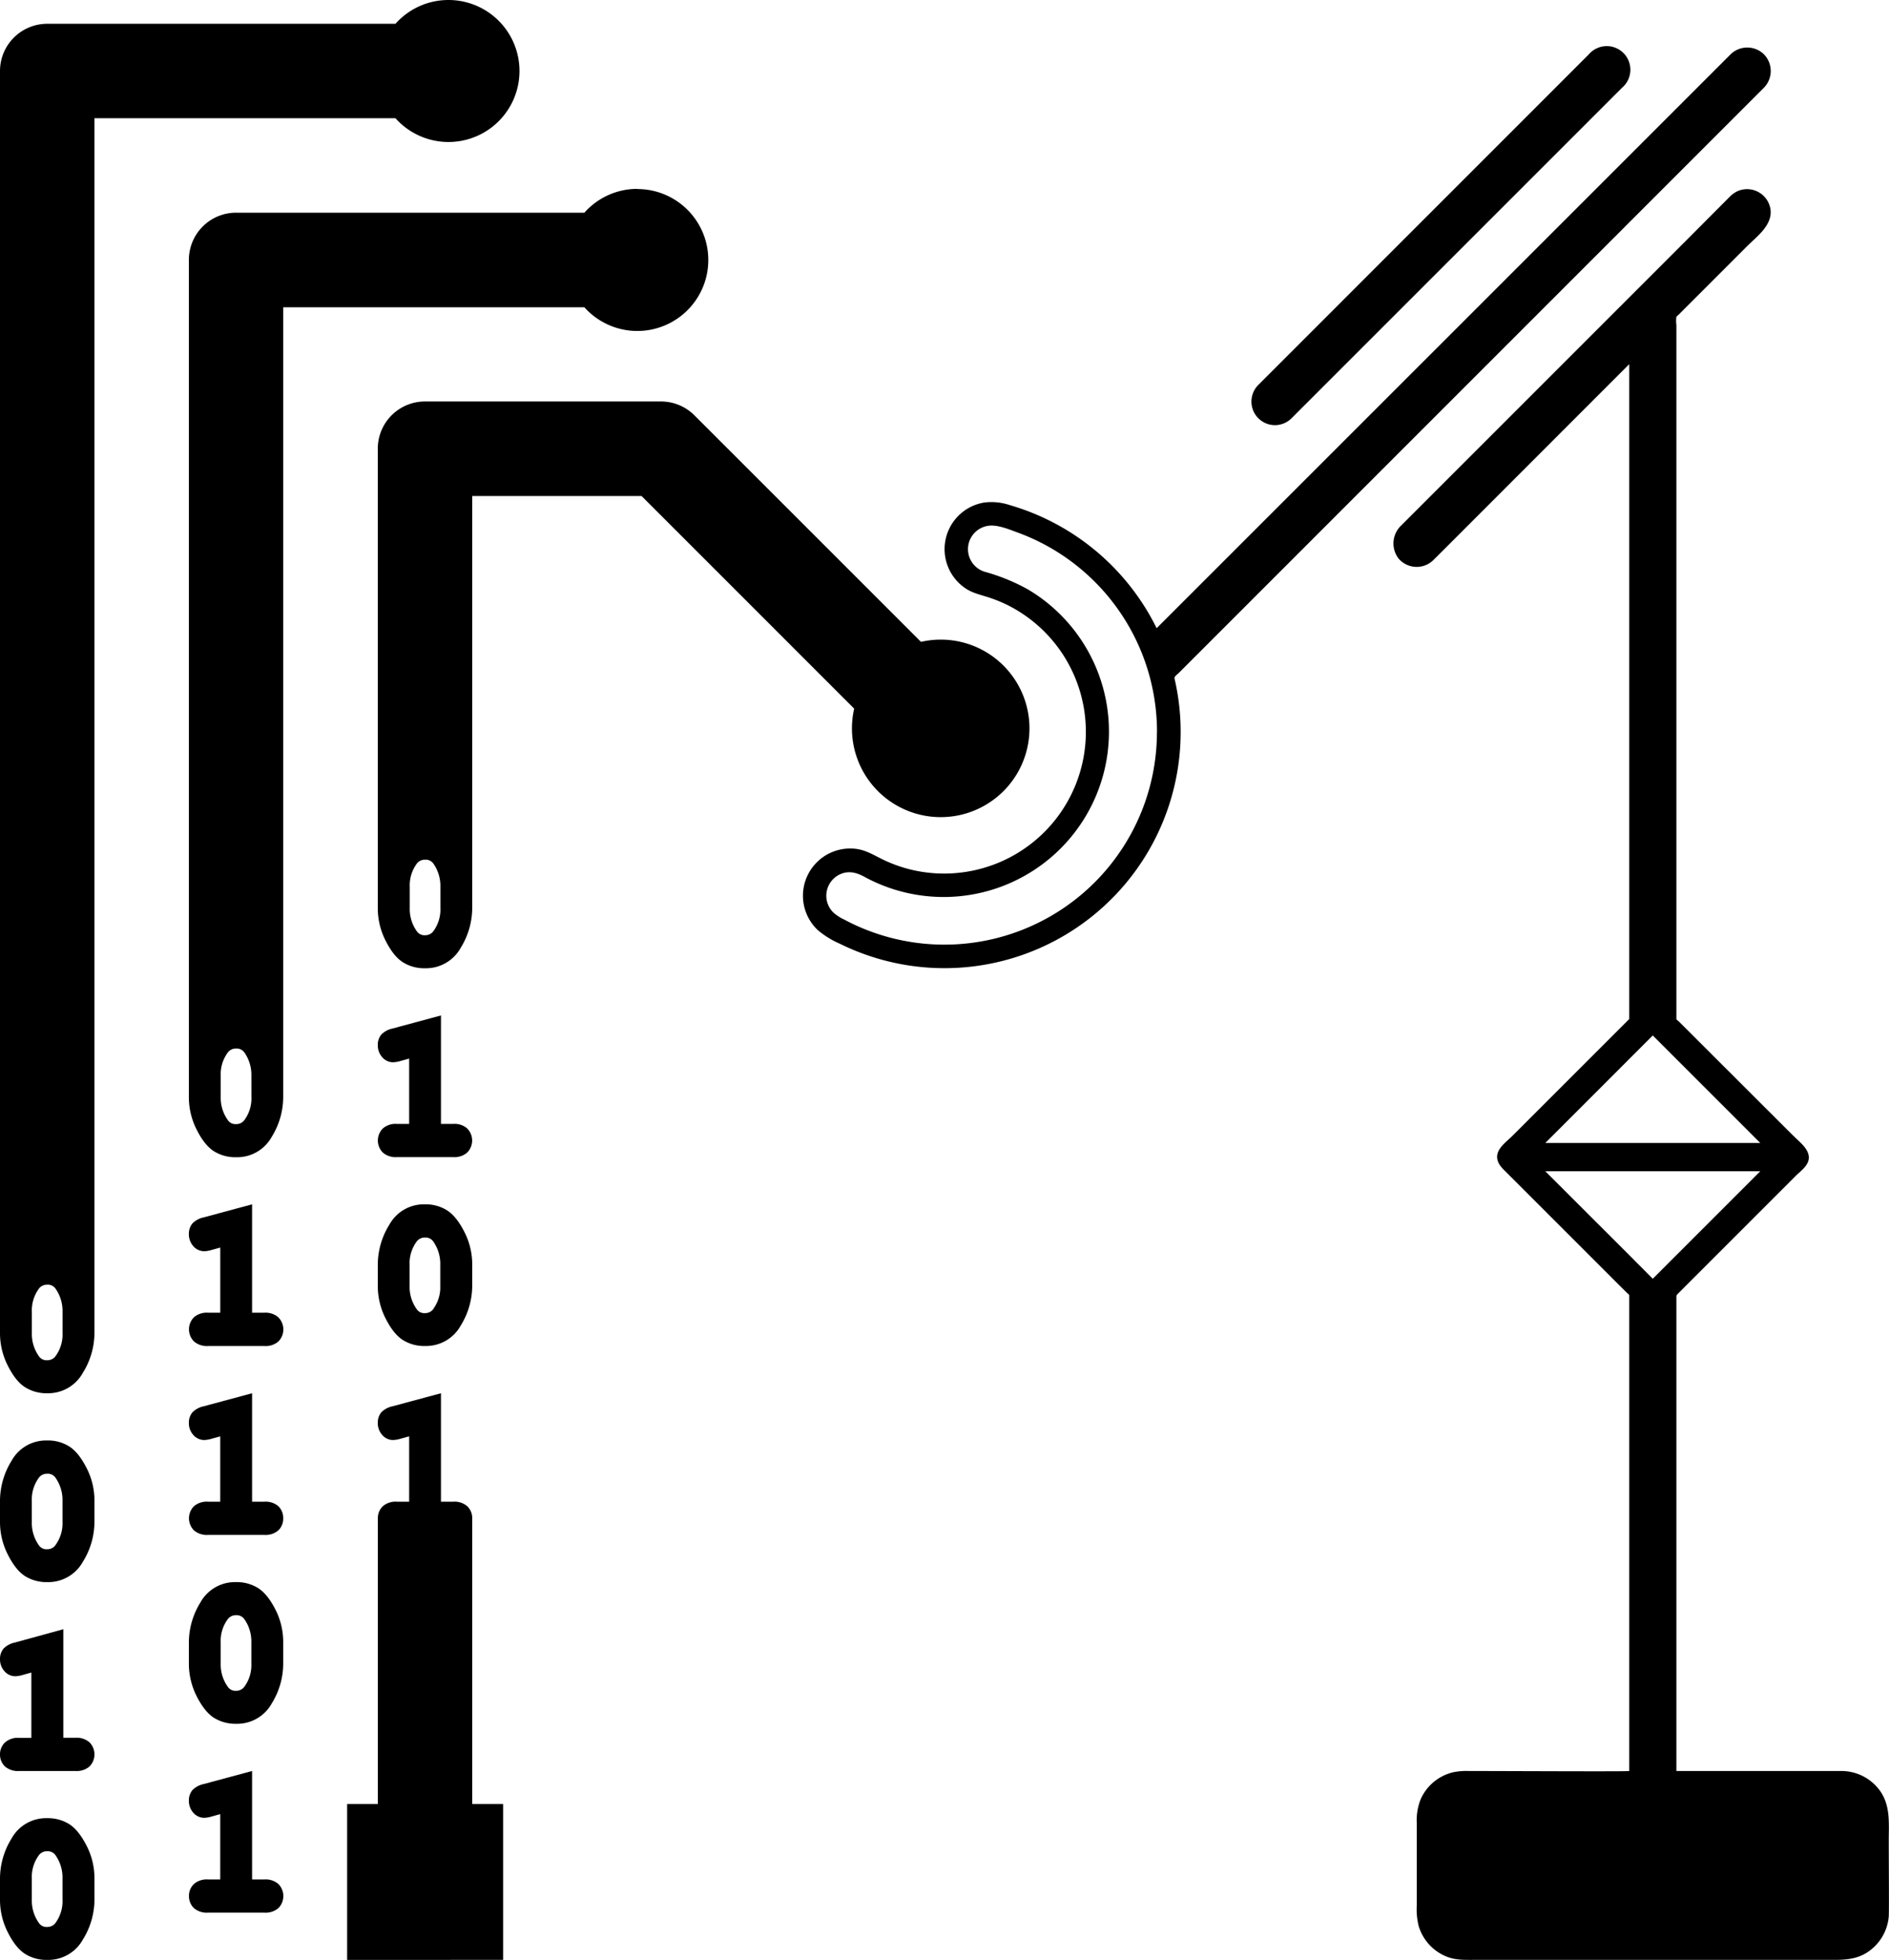
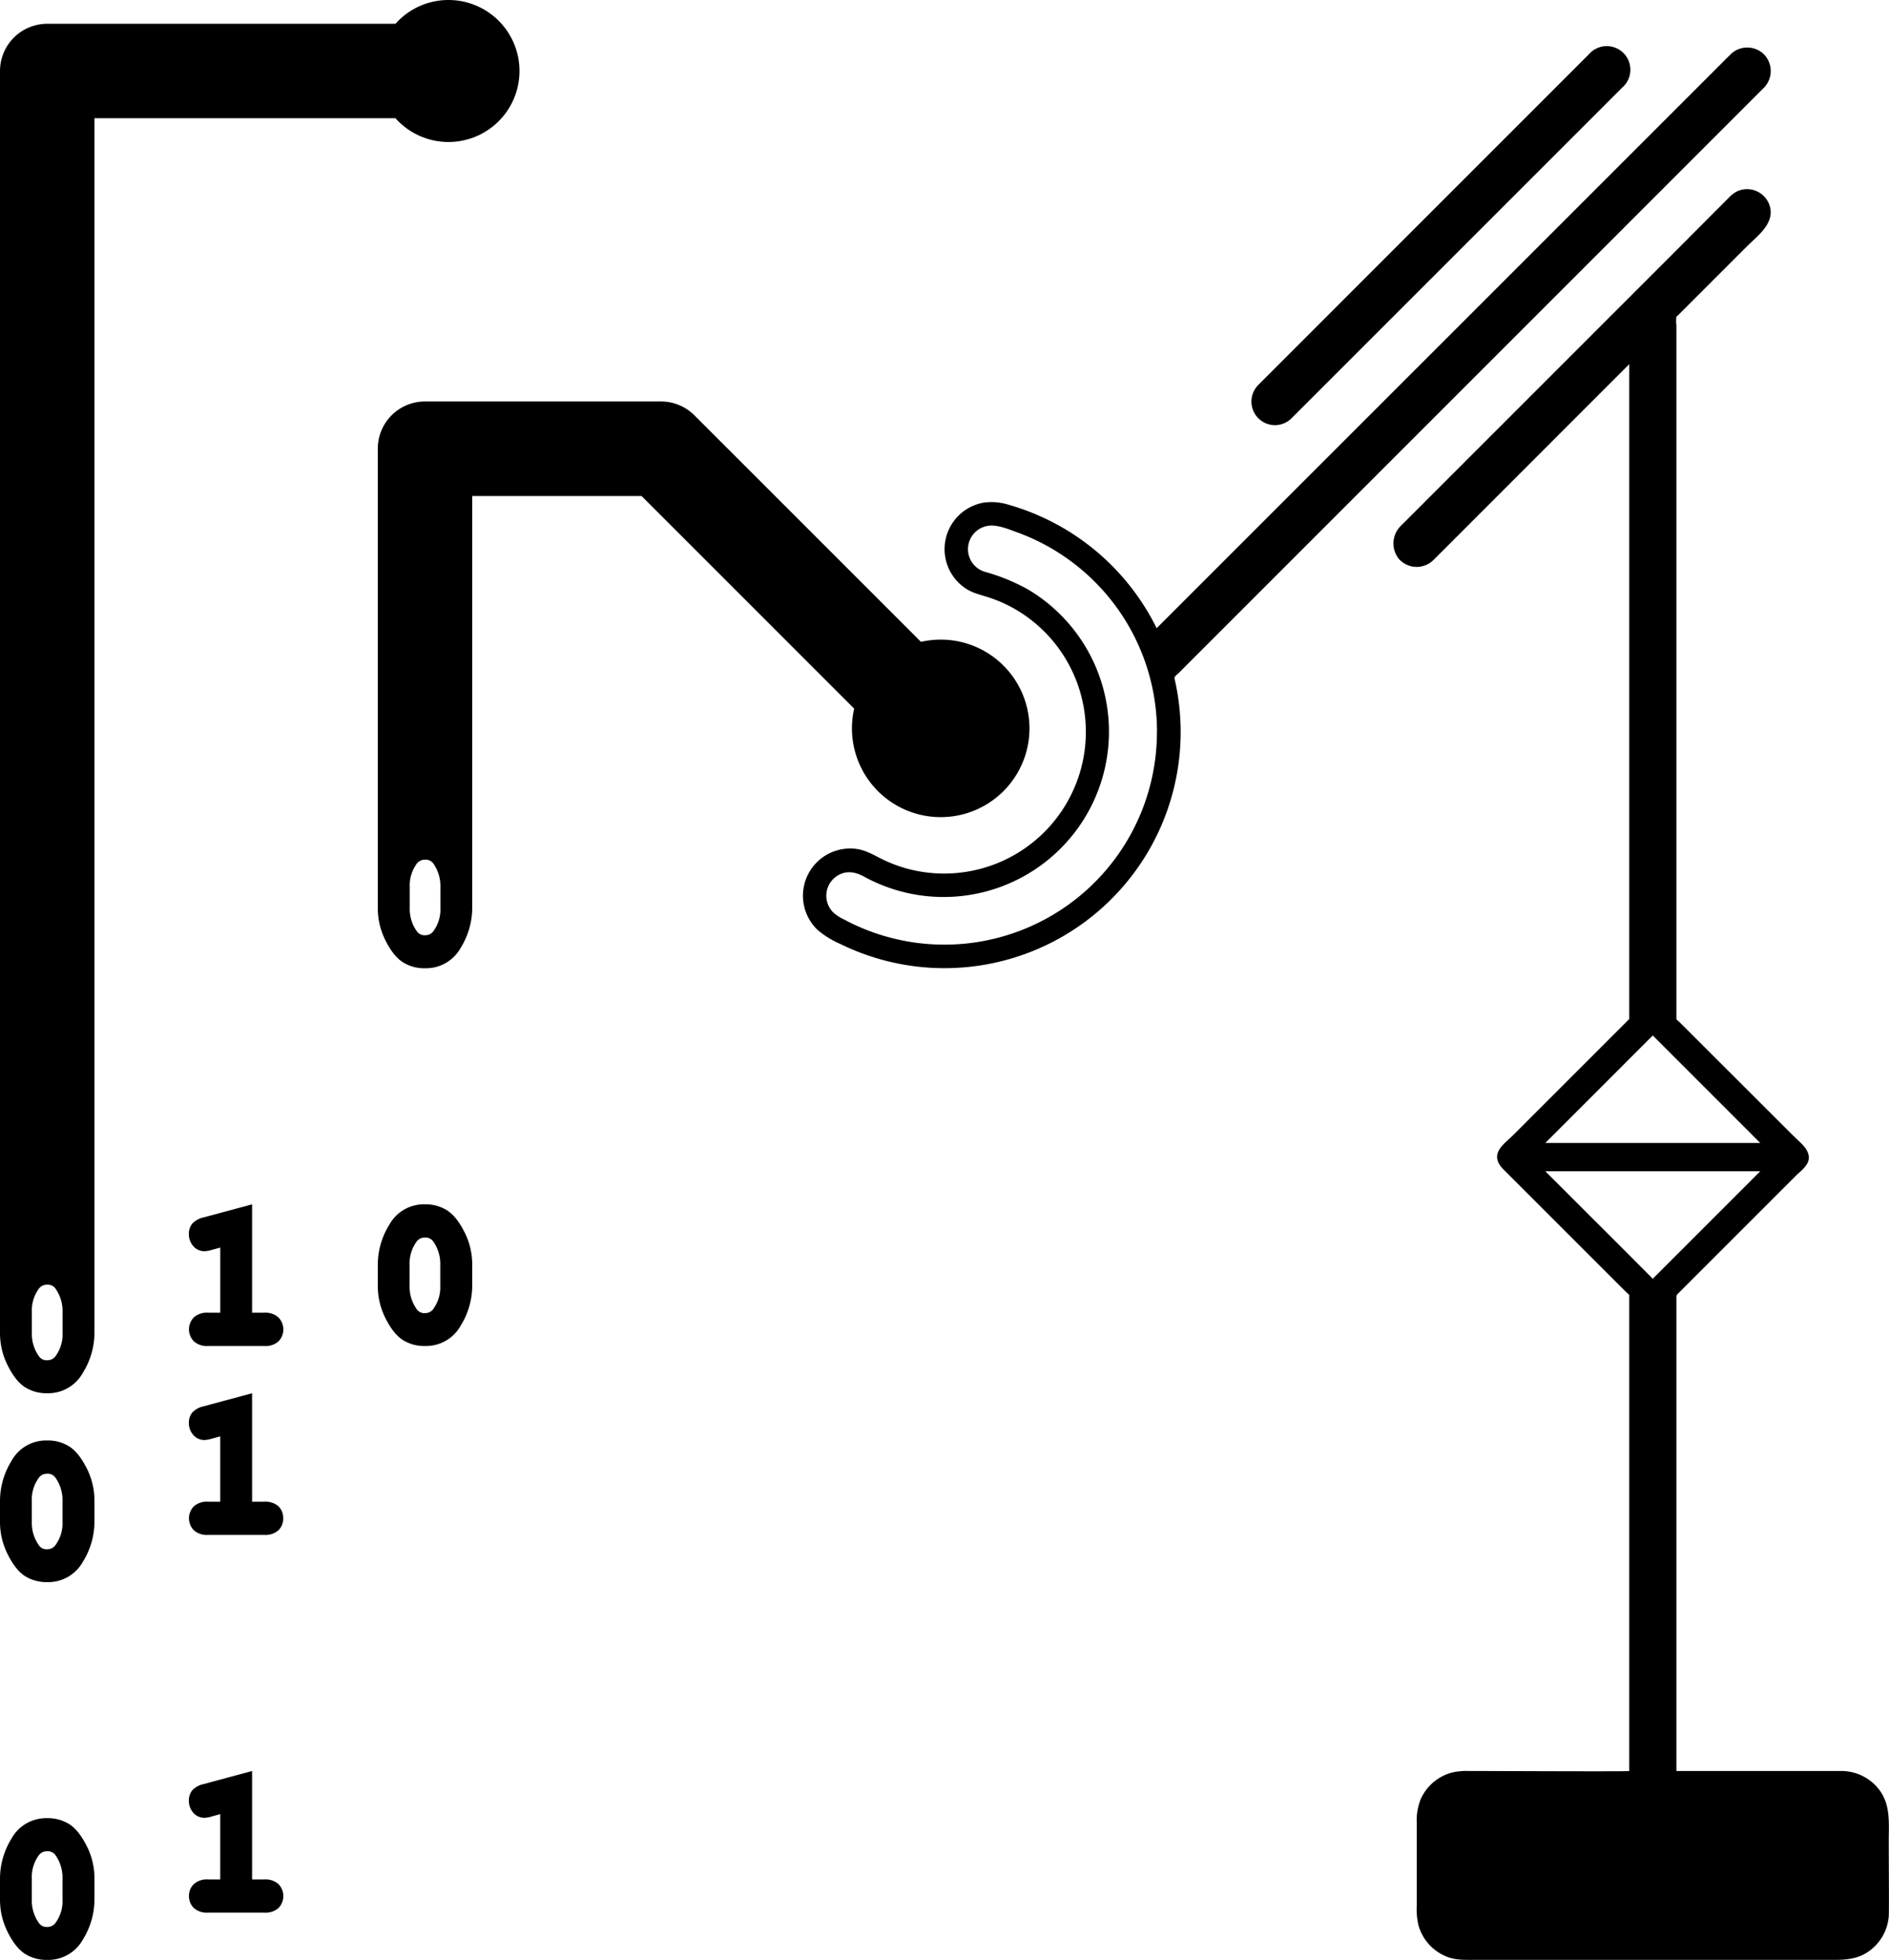
<svg xmlns="http://www.w3.org/2000/svg" viewBox="0 0 566.96 588.25">
  <path class="a" d="M83.53,395.37A5.86,5.86,0,0,0,79.32,394H75.66V361.47l-14.53,3.92a6.64,6.64,0,0,0-3.36,1.8,4.84,4.84,0,0,0-1.08,3.22A5.31,5.31,0,0,0,58,374a4.35,4.35,0,0,0,3.3,1.55,8.59,8.59,0,0,0,2.3-.41l2.51-.69V394H62.44a5.86,5.86,0,0,0-4.21,1.35,5.14,5.14,0,0,0,0,7.28A5.9,5.9,0,0,0,62.44,404H79.32a5.9,5.9,0,0,0,4.21-1.34,5.14,5.14,0,0,0,0-7.28Z" />
-   <path class="a" d="M82.7,483.16c-1.59-3.12-3.28-5.23-5.14-6.45a12.06,12.06,0,0,0-6.75-1.85A11.84,11.84,0,0,0,60.13,481a22.85,22.85,0,0,0-3.44,11.92v6.37A21.55,21.55,0,0,0,59,509.05c1.57,3.11,3.24,5.23,5.11,6.47a12.14,12.14,0,0,0,6.78,1.86,11.85,11.85,0,0,0,10.69-6.14A22.65,22.65,0,0,0,85,499.31v-6.37A21.39,21.39,0,0,0,82.7,483.16Zm-9.25,22.95a3,3,0,0,1-2.56,1.36,2.72,2.72,0,0,1-2.48-1.14,11.45,11.45,0,0,1-2.17-7v-6.37a10.93,10.93,0,0,1,2-6.81,3,3,0,0,1,2.58-1.36,2.82,2.82,0,0,1,2.48,1.13,11.66,11.66,0,0,1,2.14,7v6.37A11,11,0,0,1,73.45,506.11Z" />
  <path class="a" d="M83.53,452.06a5.9,5.9,0,0,0-4.21-1.34H75.66V418.17l-14.53,3.92a6.56,6.56,0,0,0-3.36,1.8,4.79,4.79,0,0,0-1.08,3.21,5.27,5.27,0,0,0,1.3,3.56,4.32,4.32,0,0,0,3.3,1.55,8.59,8.59,0,0,0,2.3-.41l2.51-.68v19.6H62.44a5.9,5.9,0,0,0-4.21,1.34,5.14,5.14,0,0,0,0,7.28,5.86,5.86,0,0,0,4.21,1.35H79.32a5.86,5.86,0,0,0,4.21-1.35A4.83,4.83,0,0,0,85,455.72,4.9,4.9,0,0,0,83.53,452.06Z" />
  <path class="a" d="M83.53,565.45a5.86,5.86,0,0,0-4.21-1.35H75.66V531.55l-14.53,3.92a6.64,6.64,0,0,0-3.36,1.8,4.82,4.82,0,0,0-1.08,3.22,5.31,5.31,0,0,0,1.3,3.56,4.35,4.35,0,0,0,3.3,1.55,8.59,8.59,0,0,0,2.3-.41l2.51-.69v19.6H62.44a5.86,5.86,0,0,0-4.21,1.35,4.84,4.84,0,0,0-1.51,3.62,4.9,4.9,0,0,0,1.51,3.66,5.9,5.9,0,0,0,4.21,1.34H79.32a5.9,5.9,0,0,0,4.21-1.34,5.14,5.14,0,0,0,0-7.28Z" />
-   <path class="a" d="M191.28,56.69a21.2,21.2,0,0,0-15.88,7.15H70.87A14.17,14.17,0,0,0,56.69,78V322.86h0v6.37A21.43,21.43,0,0,0,59,339c1.56,3.11,3.23,5.23,5.1,6.47a12.14,12.14,0,0,0,6.78,1.86,11.85,11.85,0,0,0,10.69-6.14A22.65,22.65,0,0,0,85,329.23v-237H175.4a21.3,21.3,0,1,0,15.88-35.49ZM75.46,329.23a11,11,0,0,1-2,6.8,3,3,0,0,1-2.56,1.36,2.72,2.72,0,0,1-2.48-1.14,11.45,11.45,0,0,1-2.17-7v-6.37a10.93,10.93,0,0,1,2-6.81,3,3,0,0,1,2.58-1.36,2.82,2.82,0,0,1,2.48,1.13,11.66,11.66,0,0,1,2.14,7Z" />
  <path class="a" d="M134.59,0A21.26,21.26,0,0,0,118.7,7.14H14.17A14.18,14.18,0,0,0,0,21.32V400.09H0a21.51,21.51,0,0,0,2.31,9.74c1.57,3.12,3.24,5.24,5.11,6.47a12,12,0,0,0,6.78,1.87A11.88,11.88,0,0,0,24.89,412a22.77,22.77,0,0,0,3.46-11.94V35.49H118.7A21.31,21.31,0,1,0,134.59,0ZM18.77,400.09a11,11,0,0,1-2,6.81,3,3,0,0,1-2.56,1.36,2.76,2.76,0,0,1-2.49-1.14,11.52,11.52,0,0,1-2.16-7v-6.37a11,11,0,0,1,2-6.81,3,3,0,0,1,2.59-1.35,2.8,2.8,0,0,1,2.47,1.12,11.64,11.64,0,0,1,2.15,7Z" />
-   <path class="a" d="M26.84,522.93a5.86,5.86,0,0,0-4.21-1.35H19V489L4.44,493a6.59,6.59,0,0,0-3.36,1.8A4.78,4.78,0,0,0,0,498a5.31,5.31,0,0,0,1.3,3.56,4.32,4.32,0,0,0,3.3,1.55,8.59,8.59,0,0,0,2.3-.41L9.41,502v19.6H5.74a5.83,5.83,0,0,0-4.2,1.35A4.84,4.84,0,0,0,0,526.55a4.9,4.9,0,0,0,1.51,3.66,5.87,5.87,0,0,0,4.2,1.34H22.63a5.9,5.9,0,0,0,4.21-1.34,5.14,5.14,0,0,0,0-7.28Z" />
  <path class="a" d="M26,440.64c-1.59-3.12-3.27-5.23-5.14-6.45a12,12,0,0,0-6.74-1.85A11.84,11.84,0,0,0,3.44,438.5,22.85,22.85,0,0,0,0,450.42v6.36a21.48,21.48,0,0,0,2.31,9.74c1.57,3.12,3.24,5.24,5.11,6.48a12.12,12.12,0,0,0,6.78,1.86,11.88,11.88,0,0,0,10.69-6.14,22.75,22.75,0,0,0,3.46-11.94v-6.36A21.27,21.27,0,0,0,26,440.64Zm-9.24,22.95A3,3,0,0,1,14.2,465a2.76,2.76,0,0,1-2.49-1.14,11.52,11.52,0,0,1-2.16-7v-6.36a11,11,0,0,1,2-6.81,3,3,0,0,1,2.59-1.36,2.8,2.8,0,0,1,2.47,1.13,11.6,11.6,0,0,1,2.15,7v6.36A11,11,0,0,1,16.76,463.59Z" />
  <path class="a" d="M26,554c-1.59-3.11-3.27-5.22-5.14-6.45a12.1,12.1,0,0,0-6.74-1.84,11.85,11.85,0,0,0-10.68,6.15A22.85,22.85,0,0,0,0,563.8v6.37a21.51,21.51,0,0,0,2.31,9.74c1.57,3.12,3.24,5.23,5.11,6.47a12,12,0,0,0,6.78,1.87,11.88,11.88,0,0,0,10.69-6.14,22.77,22.77,0,0,0,3.46-11.94V563.8A21.27,21.27,0,0,0,26,554Zm-9.24,23a3,3,0,0,1-2.56,1.36,2.74,2.74,0,0,1-2.49-1.15,11.49,11.49,0,0,1-2.16-7V563.8a11,11,0,0,1,2-6.81,3,3,0,0,1,2.59-1.35,2.8,2.8,0,0,1,2.47,1.12,11.64,11.64,0,0,1,2.15,7v6.37A11,11,0,0,1,16.76,577Z" />
-   <path class="a" d="M141.73,541.46V455.72h0a4.88,4.88,0,0,0-1.51-3.66,5.87,5.87,0,0,0-4.2-1.34h-3.67V418.17l-14.52,3.91a6.63,6.63,0,0,0-3.37,1.8,4.83,4.83,0,0,0-1.07,3.22,5.29,5.29,0,0,0,1.3,3.56,4.28,4.28,0,0,0,3.29,1.55,8.71,8.71,0,0,0,2.31-.41l2.51-.69v19.61h-3.67a5.9,5.9,0,0,0-4.21,1.34,4.89,4.89,0,0,0-1.51,3.63.06.06,0,0,0,0-.05v85.82h-9.22v46.78H151V541.46Z" />
  <path class="a" d="M139.39,369.77c-1.59-3.12-3.27-5.23-5.14-6.45a12.06,12.06,0,0,0-6.75-1.85,11.82,11.82,0,0,0-10.67,6.16,22.76,22.76,0,0,0-3.44,11.92v6.37a21.42,21.42,0,0,0,2.31,9.74c1.57,3.11,3.24,5.23,5.11,6.47a12,12,0,0,0,6.78,1.86,11.89,11.89,0,0,0,10.69-6.13,22.76,22.76,0,0,0,3.45-11.94v-6.37A21.39,21.39,0,0,0,139.39,369.77Zm-9.25,23a3,3,0,0,1-2.55,1.35,2.73,2.73,0,0,1-2.49-1.14,11.44,11.44,0,0,1-2.16-7v-6.37a11,11,0,0,1,2-6.81,3,3,0,0,1,2.58-1.36,2.81,2.81,0,0,1,2.48,1.13,11.68,11.68,0,0,1,2.14,7v6.37A11,11,0,0,1,130.14,392.73Z" />
  <path class="a" d="M301.18,199.78a26.6,26.6,0,0,0-24.77-7.13l-68-68a14.18,14.18,0,0,0-10-4.15H127.56a14.16,14.16,0,0,0-14.17,14.17V272.53a21.39,21.39,0,0,0,2.31,9.74c1.57,3.12,3.24,5.24,5.11,6.47a12,12,0,0,0,6.78,1.87,11.9,11.9,0,0,0,10.69-6.14,22.76,22.76,0,0,0,3.45-11.94v-6.37h0V148.87h50.82l63.82,63.82a26.64,26.64,0,1,0,44.81-12.91Zm-169,72.75a11,11,0,0,1-2,6.81,3,3,0,0,1-2.55,1.36,2.76,2.76,0,0,1-2.49-1.14,11.45,11.45,0,0,1-2.16-7v-6.37a11,11,0,0,1,2-6.81,3,3,0,0,1,2.58-1.35,2.8,2.8,0,0,1,2.48,1.12,11.7,11.7,0,0,1,2.14,7Z" />
-   <path class="a" d="M140.22,338.68a5.83,5.83,0,0,0-4.2-1.35h-3.67V304.78l-14.52,3.92a6.63,6.63,0,0,0-3.37,1.8,4.79,4.79,0,0,0-1.07,3.21,5.32,5.32,0,0,0,1.3,3.57,4.31,4.31,0,0,0,3.29,1.55,9.14,9.14,0,0,0,2.31-.41l2.51-.69v19.6h-3.67a5.86,5.86,0,0,0-4.21,1.35,5.13,5.13,0,0,0,0,7.27,5.86,5.86,0,0,0,4.21,1.35H136a5.83,5.83,0,0,0,4.2-1.35,5.13,5.13,0,0,0,0-7.27Z" />
  <path class="a" d="M529.42,16.3a7.16,7.16,0,0,0-10,0L347.17,188.53l0,.05a71.31,71.31,0,0,0-44.17-37,17.23,17.23,0,0,0-7.57-.75,14.17,14.17,0,0,0-5.57,25.81c2,1.33,4.22,1.82,6.48,2.54a41.92,41.92,0,0,1,6.48,2.64,42.54,42.54,0,0,1-30.17,79,42.5,42.5,0,0,1-8.22-3.11c-2.71-1.36-5.1-2.8-8.2-3a14.18,14.18,0,0,0-10.82,24.42,26.78,26.78,0,0,0,6.71,4.15,70.89,70.89,0,0,0,100.41-79.58c-.16-.68.78-1.23,1.24-1.69L529.31,26.44a7.18,7.18,0,0,0,.11-10.14ZM347.24,219.74a63.8,63.8,0,0,1-90,58.16c-1.3-.58-2.57-1.21-3.82-1.88a13.23,13.23,0,0,1-3.37-2.2,7.08,7.08,0,0,1,2.06-11.4c2.62-1.21,5.06-.51,7.45.81a49.63,49.63,0,0,0,48.95-86.33,58.66,58.66,0,0,0-12.93-5.28A7.09,7.09,0,0,1,298,157.75c2.5.13,5.17,1.26,7.5,2.11a63.08,63.08,0,0,1,13.19,6.67,63.74,63.74,0,0,1,28.57,53.21Z" />
  <path class="a" d="M382.68,127.61a7.08,7.08,0,0,1-5-12.09L476.88,16.3a7.09,7.09,0,1,1,10,10l-99.21,99.21A7.09,7.09,0,0,1,382.68,127.61Z" />
  <path class="a" d="M552.76,531.55H503.15V389.48c0-.68,0-.68.48-1.21L538.9,353c1.56-1.56,4-3.2,4-5.56,0-2.15-1.84-3.87-3.28-5.24-.85-.8-1.68-1.6-2.5-2.42L505.6,308.3l-1.6-1.6c-.14-.14-.85-.67-.85-.86V97.54a8.18,8.18,0,0,1,0-2.42c.08-.21.45-.45.6-.6l1.64-1.65,5.51-5.5,13.42-13.43c2.93-2.92,7.49-6.19,7.11-10.8a7.11,7.11,0,0,0-9.85-5.8,8.43,8.43,0,0,0-2.6,1.9L506.27,72l-75.5,75.5-10.34,10.34a7.43,7.43,0,0,0-.69,9.77,7.14,7.14,0,0,0,10.53.43l4.94-4.93L489,109.29v196.4a.86.86,0,0,1,0,.16l-3.89,3.89-31.15,31.15c-1.87,1.87-5.07,4-4.57,6.95.3,1.76,1.61,2.91,2.8,4.1l3,3,31.24,31.24,1.76,1.75c.14.15.81.65.81.83V531.55c0,.2-37,0-48.17,0a20,20,0,0,0-4.69.38,14.28,14.28,0,0,0-9.7,8,16.92,16.92,0,0,0-1.22,7.1v25a20.73,20.73,0,0,0,.58,6.07,14.3,14.3,0,0,0,8.56,9.23c2.6,1,5.21.91,7.92.91H550.58c3.45,0,6.74-.27,9.77-2.2a14.27,14.27,0,0,0,6.54-10.86c.11-1.49,0-16.7,0-22.81,0-5.15.54-10.44-2.64-14.89A14.29,14.29,0,0,0,552.76,531.55Zm-56.7-220.76,32.26,32.26H463.81Zm-32.25,40.76h64.51l-32.26,32.26L489,376.72Z" />
</svg>